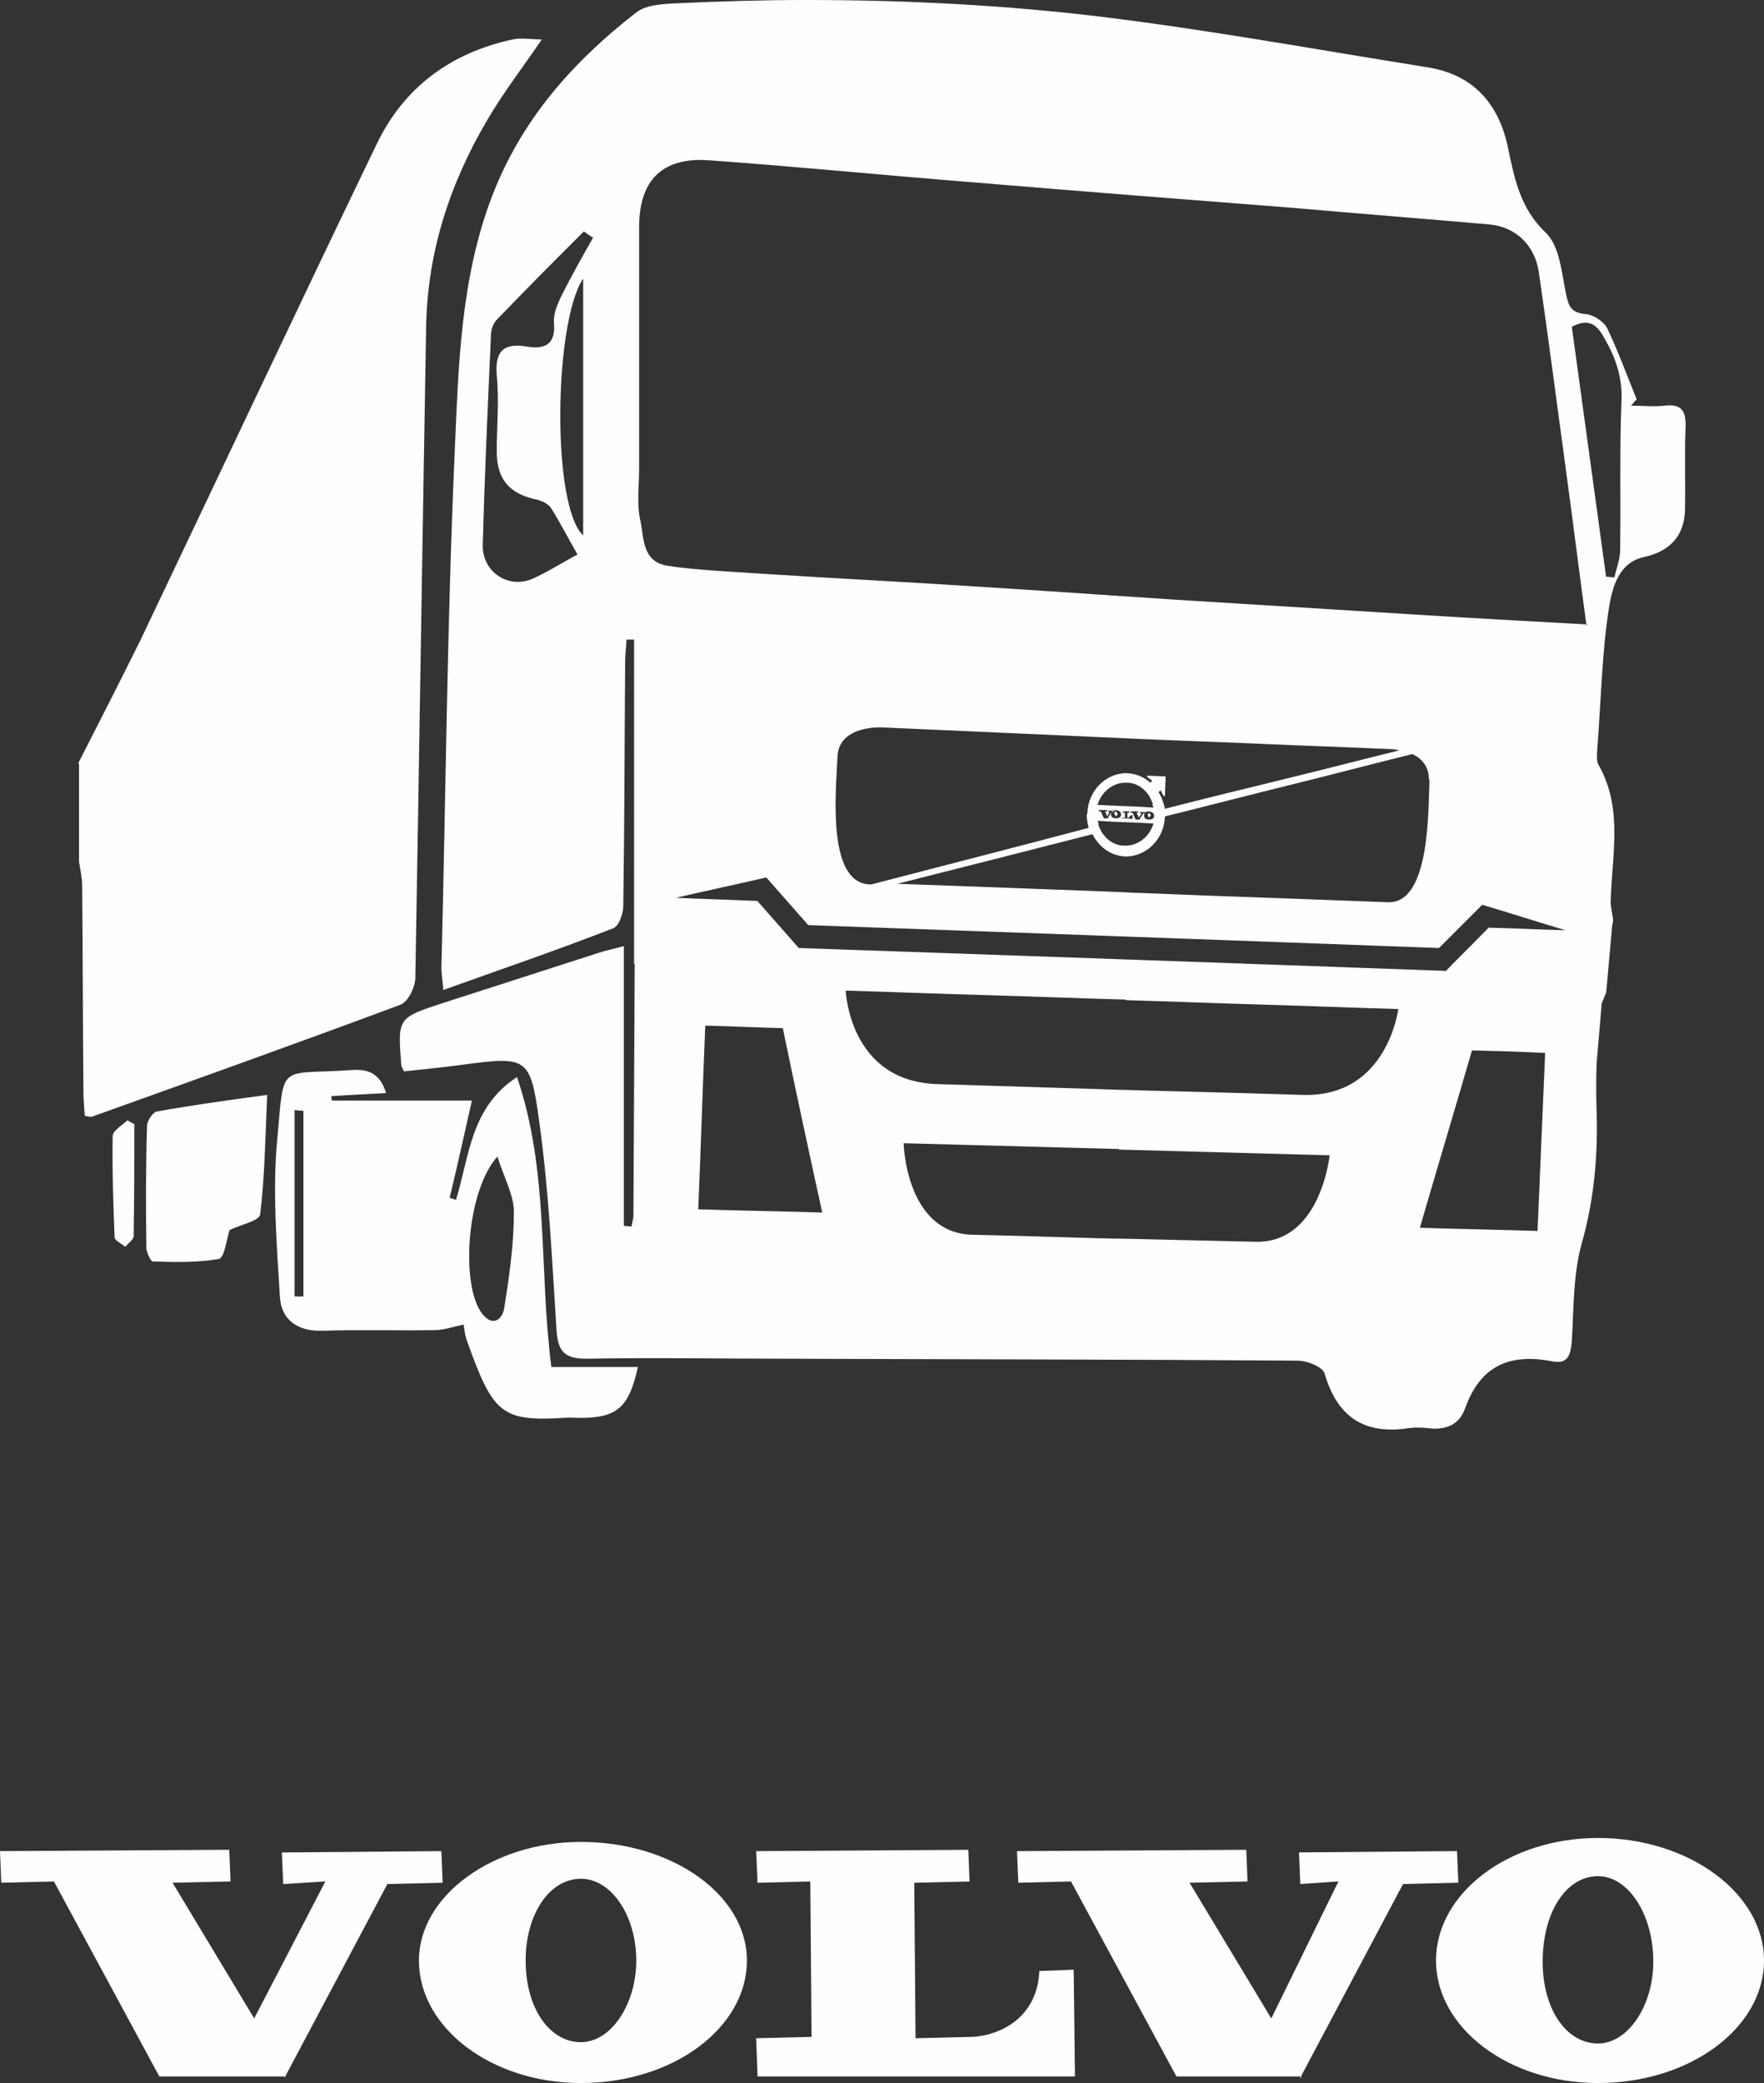
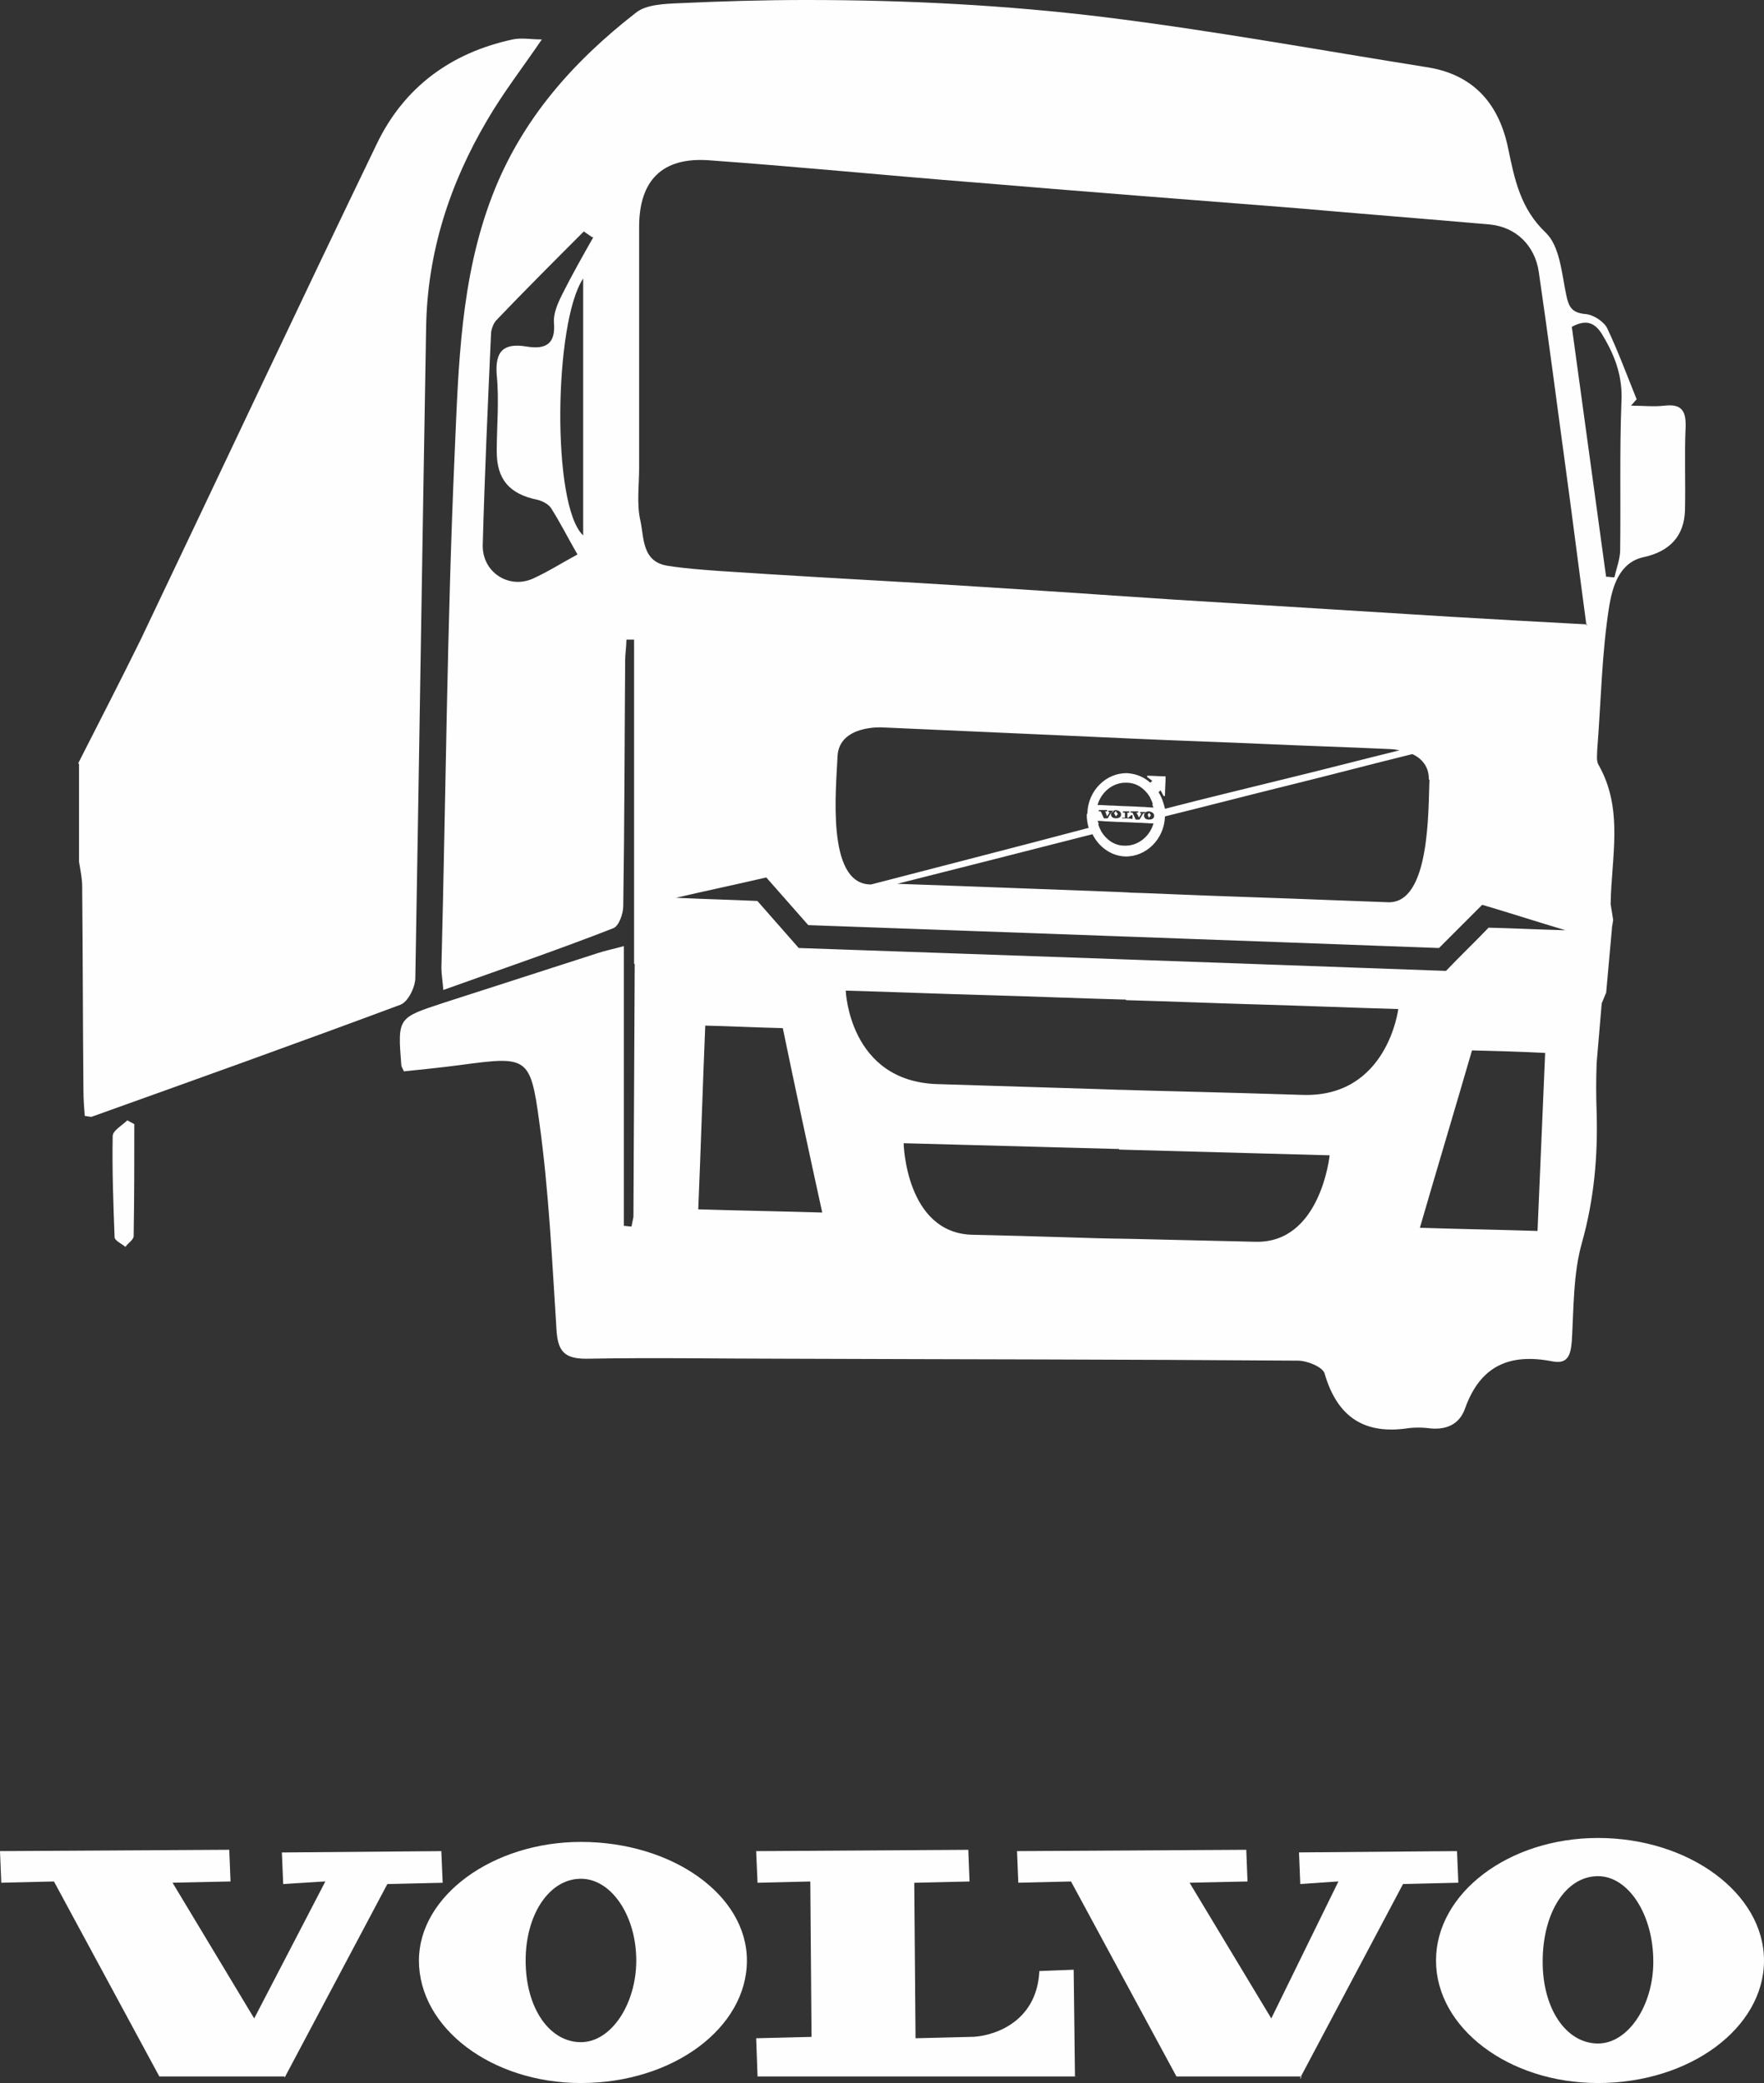
<svg xmlns="http://www.w3.org/2000/svg" version="1.1" id="Слой_1" x="0px" y="0px" width="129.572px" height="153px" viewBox="0 0 129.572 153" enable-background="new 0 0 129.572 153" xml:space="preserve">
  <rect x="0" y="0" width="129.572" height="153" fill="#333333" stroke="none" />
  <g>
    <g>
      <path fill="#FEFEFE" d="M30.507,71.829c0.28-15.926,0.515-31.898,0.794-47.823c0.094-5.463,1.728-10.507,4.483-15.177    C36.952,6.82,38.4,4.952,39.8,2.897c-0.793,0-1.493-0.14-2.146,0c-4.53,0.98-7.985,3.503-9.994,7.705    c-5.838,12.097-11.535,24.238-17.327,36.38c-1.495,3.038-3.036,6.026-4.577,9.061l0.047,0.094c0,2.382,0,4.764,0,7.146    c0.094,0.608,0.233,1.215,0.233,1.822c0.047,4.996,0.047,9.993,0.093,14.99c0,0.607,0.047,1.262,0.095,1.867    C6.55,82.01,6.69,82.059,6.783,82.01c7.565-2.709,15.131-5.417,22.65-8.219C29.993,73.558,30.507,72.482,30.507,71.829z" />
      <path fill="#FEFEFE" d="M8.277,83.457c-0.046,2.475,0.047,4.95,0.141,7.426c0,0.232,0.515,0.469,0.794,0.701    c0.187-0.279,0.606-0.516,0.606-0.795c0.047-2.755,0.047-5.464,0.047-8.219c-0.188-0.094-0.326-0.186-0.514-0.28    C8.978,82.663,8.277,83.037,8.277,83.457z" />
-       <path fill="#FEFEFE" d="M37.978,79.113c-3.409,2.195-3.503,5.839-4.483,9.014c-0.141-0.047-0.327-0.093-0.468-0.14    c0.561-2.335,1.074-4.67,1.635-7.146c-3.456,0-6.865,0-10.274,0c-0.047-0.095-0.047-0.233-0.047-0.326    c1.309-0.094,2.663-0.141,4.018-0.233c-0.466-1.495-1.354-1.776-2.568-1.683c-5.37,0.373-4.903-0.653-5.418,4.996    c-0.373,3.83-0.046,7.802,0.188,11.677c0.094,1.635,1.261,2.521,3.082,2.475c2.756-0.093,5.511,0,8.267-0.046    c0.641,0,1.284-0.224,2.146-0.41c0-0.004-0.001-0.008-0.001-0.012h0.05v0.001c-0.017,0.003-0.031,0.007-0.048,0.011    c0.047,0.329,0.094,0.834,0.28,1.298c1.867,5.184,2.476,5.836,7.052,5.557c0.421-0.047,0.793,0,1.215,0    c2.709,0,3.596-0.746,4.25-3.736c-2.149,0-4.25,0-6.353,0C39.565,93.217,40.36,86.119,37.978,79.113z M22.288,95.227    c-0.233,0-0.42,0-0.653,0c0-4.578,0-9.107,0-13.685c0.233,0,0.42,0.048,0.653,0.048C22.288,86.119,22.288,90.695,22.288,95.227z     M37.046,96.021c-0.093,0.794-0.794,1.54-1.634,0.467c-1.589-2.056-1.168-8.967,1.121-11.535c0.512,1.587,1.214,2.849,1.214,4.063    C37.747,91.35,37.419,93.686,37.046,96.021z" />
-       <path fill="#FEFEFE" d="M10.8,82.709c-0.094,3.035-0.094,6.024-0.047,9.014c0.047,0.328,0.326,0.935,0.468,0.935    c1.634,0.046,3.269,0.093,4.856-0.187c0.415-0.092,0.557-1.412,0.785-2.119c-0.012,0.006-0.026,0.011-0.038,0.017l0.046-0.046    c-0.003,0.009-0.005,0.02-0.008,0.029c0.844-0.41,2.204-0.689,2.25-1.15c0.327-2.757,0.374-5.511,0.514-8.779    c-2.802,0.373-5.464,0.746-8.079,1.213C11.22,81.682,10.8,82.336,10.8,82.709z" />
      <path fill="#FEFEFE" d="M81.786,59.56c-0.049,0.023-0.086,0.044-0.114,0.081c0.038,0,0.076,0,0.114,0    C81.786,59.6,81.786,59.59,81.786,59.56z" />
      <path fill="#FEFEFE" d="M82.113,59.78c-0.047-0.046-0.094-0.093-0.142-0.187v-0.046c-0.045,0.047-0.092,0.141-0.139,0.188    c0.047,0.092,0.094,0.139,0.139,0.232C82.019,59.921,82.066,59.827,82.113,59.78z" />
      <path fill="#FEFEFE" d="M123.817,31.196c0-1.027-0.326-1.54-1.541-1.4c-0.795,0.094-1.635,0-2.476,0    c0.14-0.14,0.279-0.327,0.418-0.466c-0.696-1.729-1.354-3.503-2.146-5.185c-0.234-0.514-1.027-1.027-1.588-1.074    c-1.029-0.093-1.26-0.513-1.447-1.448c-0.328-1.587-0.469-3.548-1.494-4.53c-1.869-1.775-2.289-3.922-2.758-6.164    c-0.652-3.223-2.475-5.418-5.883-5.979C96.964,3.689,89.071,2.242,81.13,1.26C73.892,0.373,66.56,0,59.276,0h-0.142    c-3.082,0-6.164,0.093-9.199,0.233c-1.121,0.047-2.476,0.094-3.224,0.7c-4.623,3.597-8.405,7.847-10.555,13.45    c-2.334,6.074-2.474,12.471-2.754,18.776c-0.562,12.61-0.654,25.266-0.98,37.923c0,0.466,0.094,0.979,0.141,1.633    c4.297-1.54,8.405-2.941,12.47-4.53c0.42-0.14,0.747-1.073,0.747-1.633c0.093-6.026,0.093-12.049,0.14-18.028    c0-0.514,0.093-1.028,0.093-1.542c0.188,0,0.374,0,0.562,0c0,7.894,0,15.785,0,23.819h0.046v0.001l-0.094,18.586    c-0.047,0.233-0.094,0.468-0.141,0.701c-0.188,0-0.374-0.048-0.561-0.048c0-6.771,0-13.59,0-20.549    c-0.841,0.233-1.354,0.327-1.915,0.514c-3.782,1.215-7.52,2.428-11.302,3.644c-3.408,1.119-3.408,1.073-3.128,4.622    c0,0.047,0.046,0.094,0.188,0.42c1.354-0.141,2.755-0.28,4.155-0.467c4.903-0.653,5.138-0.653,5.791,4.203    c0.701,5.043,0.935,10.134,1.261,15.225c0.094,1.588,0.563,2.147,2.195,2.147c4.951-0.094,9.854,0,14.805,0    c12.471,0.047,24.939,0.047,37.455,0.141c0.701,0,1.82,0.467,1.963,0.936c0.933,3.223,2.941,4.529,6.211,4.016    c0.418-0.047,0.935-0.047,1.354,0c1.309,0.188,2.336-0.233,2.756-1.446c1.121-3.131,3.268-4.063,6.397-3.457    c1.166,0.233,1.354-0.467,1.445-1.493c0.144-2.429,0.094-4.95,0.748-7.239c0.887-3.177,1.168-6.305,1.074-9.574    c-0.045-1.213-0.045-2.383,0-3.596l0.373-4.391l0.328-0.793l0.42-4.672c0-0.047,0-0.047,0-0.093l0.094-0.561l-0.186-1.167    c0.045-3.41,0.979-6.958-0.888-10.229c-0.188-0.326-0.094-0.793-0.094-1.166c0.279-3.504,0.324-7.052,0.887-10.556    c0.232-1.307,0.699-3.175,2.568-3.548c1.867-0.422,2.941-1.542,2.988-3.457c0.047-2.055-0.047-4.11,0.047-6.119    C123.817,31.29,123.817,31.243,123.817,31.196z M42.837,39.324c-2.335-2.148-2.147-15.692,0-18.867    C42.837,26.667,42.837,32.879,42.837,39.324z M41.295,21.624c-0.327,0.653-0.653,1.402-0.606,2.055    c0.14,1.588-0.607,2.008-2.009,1.775c-1.681-0.28-2.335,0.326-2.193,2.102c0.188,1.869,0,3.736,0,5.604    c0,2.055,0.933,3.13,2.989,3.55c0.373,0.093,0.84,0.326,1.026,0.653c0.654,1.028,1.214,2.148,1.915,3.363    c-1.122,0.606-2.148,1.26-3.27,1.773c-1.774,0.795-3.735-0.467-3.688-2.475c0.14-5.137,0.373-10.32,0.607-15.458    c0-0.374,0.187-0.841,0.42-1.074c2.101-2.195,4.25-4.344,6.397-6.492c0.187,0.14,0.419,0.28,0.607,0.42h0.093    C42.789,18.822,41.995,20.224,41.295,21.624z M51.289,88.827c0.188-4.483,0.327-9.012,0.514-13.495    c1.914,0.046,3.784,0.14,5.697,0.186c0.935,4.531,1.915,9.061,2.896,13.544C57.36,88.969,54.325,88.922,51.289,88.827z     M92.201,91.209c-4.435-0.093-9.478-0.232-10.273-0.232h-0.047h-0.047c-0.84,0-5.84-0.187-10.367-0.28    c-4.95-0.093-5.092-6.726-5.092-6.726c5.23,0.141,10.461,0.279,15.691,0.422c0.047,0,0.094,0,0.141,0v0.046    c5.187,0.141,10.322,0.28,15.459,0.42C97.666,84.858,97.011,91.352,92.201,91.209z M95.702,80.422    c-5.698-0.186-12.19-0.326-13.264-0.373c-0.047,0-0.047,0-0.093,0c-0.047,0-0.047,0-0.094,0    c-1.074-0.047-7.612-0.233-13.449-0.422c-6.446-0.232-6.68-6.865-6.68-6.865c3.411,0.095,6.819,0.235,10.229,0.328    c3.361,0.094,6.771,0.233,10.133,0.327c0.094,0,0.143,0,0.188,0l0.049,0.046c3.361,0.094,6.724,0.233,10.037,0.327    c3.318,0.094,6.636,0.233,9.949,0.326C102.708,74.116,101.913,80.609,95.702,80.422z M113.497,77.34L113.497,77.34    c-0.188,4.374-0.373,8.701-0.56,13.075c-2.896-0.093-5.744-0.14-8.642-0.233c1.261-4.342,2.568-8.687,3.828-13.029    C109.899,77.199,111.721,77.246,113.497,77.34c-0.001-0.008,0-0.017,0-0.025v-0.022h0.001c-0.001,0.008-0.001,0.015-0.001,0.022    V77.34z M109.342,68.138c-1.028,1.074-2.104,2.102-3.131,3.176c-3.875-0.14-7.752-0.279-11.674-0.42    c-3.923-0.14-7.847-0.279-11.813-0.421c-3.974-0.141-7.941-0.28-11.957-0.42c-4.019-0.141-8.034-0.28-12.098-0.421    c-1.026-1.166-2.008-2.288-3.036-3.455c-2.008-0.092-3.969-0.139-5.978-0.234c2.195-0.514,4.438-0.98,6.632-1.493    c1.028,1.166,2.056,2.335,3.082,3.501c3.924,0.141,7.846,0.28,11.771,0.422c3.877,0.14,7.754,0.28,11.629,0.42    c3.877,0.141,7.705,0.28,11.534,0.42c3.83,0.141,7.611,0.28,11.396,0.42c1.058-1.059,2.115-2.118,3.174-3.175l0,0l0.047-0.047    c-0.016,0.016-0.031,0.031-0.047,0.047c2.056,0.606,4.064,1.26,6.117,1.868C113.125,68.28,111.209,68.184,109.342,68.138z     M84.729,59.313c-0.326,0-0.608-0.046-0.888-0.046c-0.654-0.047-1.355-0.047-2.055-0.094c-0.373,0-0.793-0.047-1.168-0.047    c0.281-0.982,1.168-1.682,2.148-1.635c0.701,0,1.307,0.42,1.682,1.026c0.091,0.188,0.185,0.374,0.232,0.562v0.001h-0.047    C84.682,59.173,84.682,59.22,84.729,59.313z M83.981,59.734c-0.094,0.14-0.188,0.326-0.281,0.466c-0.092,0-0.188,0-0.281,0    c-0.093-0.187-0.138-0.326-0.231-0.513c-0.047,0-0.093,0-0.142,0c0-0.047,0-0.047,0-0.094c0.188,0,0.374,0,0.563,0    c0,0.047,0,0.047-0.001,0.094c-0.047,0-0.097,0-0.142,0c0.095,0.14,0.142,0.233,0.187,0.373c0.047-0.094,0.141-0.186,0.188-0.326    c-0.047,0-0.047,0-0.094,0c0-0.047,0-0.047,0-0.094c0.141,0,0.234,0,0.373,0c0,0.02,0,0.03,0,0.04    c0.064-0.054,0.156-0.087,0.282-0.087c0.231,0.047,0.373,0.141,0.373,0.327s-0.142,0.279-0.373,0.279    c-0.281,0-0.373-0.14-0.373-0.326c0-0.062,0.036-0.097,0.065-0.139C84.056,59.734,84.019,59.734,83.981,59.734z M82.485,59.688    c0-0.047,0-0.047,0-0.094c0.143,0,0.281,0,0.467,0c0,0.047,0,0.047,0,0.094c-0.045,0-0.094,0-0.139,0c0,0.093,0,0.233,0,0.373    c0,0,0.045,0,0.094,0c0.045-0.094,0.139-0.14,0.188-0.188c0.046,0,0.046,0,0.093,0c0,0.092,0,0.186,0,0.28    c-0.279-0.047-0.515-0.047-0.748-0.047c0-0.047,0-0.047,0-0.094l0.046,0.048c0.049,0,0.094,0,0.143,0c0-0.094,0-0.233,0-0.373    C82.579,59.688,82.534,59.688,82.485,59.688z M81.645,59.64c-0.094,0.14-0.186,0.326-0.279,0.467c-0.093,0-0.188,0-0.281,0    c-0.091-0.187-0.14-0.327-0.233-0.514c-0.045,0-0.095,0-0.14,0c0-0.047,0-0.047,0-0.093c0.14,0,0.326,0,0.513,0h0.095    c0,0.046,0,0.046,0,0.093c-0.047,0-0.096,0-0.142,0c0.046,0.141,0.095,0.233,0.142,0.373c0.047-0.093,0.141-0.186,0.186-0.326    c-0.045,0-0.045,0-0.092,0c0-0.047,0-0.047,0-0.094c0.139,0,0.232,0,0.373,0c0,0.006,0,0.008,0,0.013    c0.056-0.027,0.107-0.06,0.186-0.06c0.234,0.046,0.375,0.14,0.375,0.326s-0.141,0.28-0.375,0.28c-0.278,0-0.372-0.14-0.372-0.327    c0-0.05,0.038-0.095,0.072-0.139C81.663,59.64,81.654,59.64,81.645,59.64z M81.46,60.339c0.7,0.047,1.399,0.047,2.103,0.093    c0.373,0,0.746,0.047,1.166,0.047c-0.279,0.982-1.166,1.682-2.148,1.635c-0.7,0-1.307-0.42-1.68-1.028    c-0.093-0.187-0.188-0.373-0.234-0.56v-0.001h0.046c-0.047-0.093-0.047-0.139-0.094-0.233    C80.899,60.292,81.178,60.339,81.46,60.339z M82.629,62.908c1.539,0.047,2.893-1.259,2.941-2.942    c3.035-0.746,6.07-1.541,9.104-2.288c3.038-0.746,6.026-1.542,9.062-2.288c0,0,1.262,0.467,1.215,1.868v-0.001h0.048    c-0.094,2.288,0.047,9.108-3.035,9.014c-1.496-0.047-5.932-0.233-10.137-0.375c-4.204-0.139-8.217-0.327-8.686-0.327h-0.046    c-0.422-0.046-3.409-0.139-6.959-0.279c-3.551-0.141-7.66-0.28-10.229-0.374c4.811-1.213,9.574-2.428,14.338-3.643    C80.713,62.208,81.6,62.861,82.629,62.908z M94.21,57.258c-2.848,0.7-5.744,1.4-8.639,2.148c-0.094-0.422-0.235-0.842-0.467-1.215    c0.045-0.047,0.094-0.094,0.139-0.141c0.093,0.141,0.14,0.28,0.234,0.421c0.045,0,0.045,0,0.094,0c0-0.467,0.045-0.98,0.045-1.447    c-0.467,0-0.934-0.047-1.354-0.047c0,0,0,0.047,0,0.094c0.142,0.092,0.234,0.186,0.373,0.28c-0.047,0.046-0.094,0.093-0.139,0.14    c-0.467-0.42-1.028-0.653-1.682-0.7c-1.541-0.048-2.896,1.259-2.943,2.942l-0.046,0.094c0,0.327,0.047,0.653,0.141,0.98    c-5.277,1.401-10.6,2.755-15.972,4.156c-0.047,0-0.047,0-0.094,0c-3.223-0.093-2.477-7.052-2.382-9.387    c0.094-2.335,3.27-2.148,3.27-2.148c3.176,0.14,6.307,0.28,9.434,0.42c3.13,0.14,6.259,0.28,9.343,0.42    c3.082,0.141,6.162,0.235,9.246,0.375c3.082,0.141,6.164,0.233,9.2,0.374c0,0,0.326,0,0.793,0.093    C99.954,55.81,97.106,56.557,94.21,57.258z M116.533,45.956c-0.005-0.033-0.009-0.063-0.013-0.096    c-3.572-0.186-6.731-0.371-9.935-0.557c-6.817-0.422-13.59-0.842-20.362-1.262c-6.212-0.42-12.423-0.84-18.634-1.215    c-4.904-0.28-9.854-0.56-14.759-0.887c-1.26-0.093-2.521-0.186-3.736-0.373c-1.961-0.28-1.774-2.055-2.055-3.317    c-0.281-1.213-0.093-2.568-0.093-3.875c0-5.886,0-11.816,0-17.701c0-3.408,1.681-5.136,5.09-4.903    c6.539,0.467,13.076,1.12,19.615,1.635c7.799,0.653,15.598,1.26,23.396,1.868c4.813,0.422,9.576,0.795,14.386,1.215    c1.916,0.186,3.316,1.541,3.598,3.501c0.699,4.765,1.307,9.528,1.959,14.292c0.512,3.751,0.976,7.461,1.53,11.579    c0.021,0.001,0.039,0.002,0.06,0.003L116.533,45.956z M119.101,29.518c-0.142,3.641-0.048,7.238-0.095,10.88    c0,0.654-0.278,1.355-0.42,2.008c-0.233,0-0.419-0.047-0.606-0.047h-0.001v0.047c-0.839-6.116-1.682-12.235-2.523-18.4    c1.123-0.607,1.777-0.28,2.338,0.748C118.681,26.248,119.195,27.743,119.101,29.518z" />
      <path fill="#FEFEFE" d="M84.12,59.68c-0.016,0.013-0.014,0.038-0.025,0.054c0.008,0,0.017,0,0.025,0    C84.12,59.708,84.12,59.694,84.12,59.68z" />
-       <path fill="#FEFEFE" d="M84.402,59.688c0.002,0.004,0.004,0.005,0.005,0.009c0.015-0.02,0.028-0.041,0.042-0.055L84.402,59.688z" />
      <path fill="#FEFEFE" d="M84.402,60.062c0.047-0.047,0.094-0.14,0.139-0.188c-0.043-0.045-0.088-0.092-0.134-0.178    c-0.032,0.047-0.065,0.099-0.099,0.132C84.308,59.921,84.355,59.967,84.402,60.062z" />
    </g>
    <g id="Слой_x0020_1_1_">
      <path fill="#FEFEFE" d="M20.901,152.517h-0.1h-9.098l-7.739-14.32l-3.869,0.092L0,135.966l16.84-0.098l0.093,2.328l-4.258,0.092    l5.997,9.967l5.228-10.063l-3.098,0.195l-0.096-2.321l11.711-0.099l0.099,2.324l-4.064,0.096l-7.55,14.224v0.101V152.517z     M79.155,152.517h-0.094H59.612h-3.967l-0.102-2.805l4.067-0.1l-0.091-11.414l-3.875,0.094l-0.102-2.324l15.583-0.097l0.092,2.327    l-4.061,0.094l0.094,11.42l4.067-0.1c1.35,0,4.835-0.87,5.028-4.837l2.52-0.097l0.094,7.744v0.099h0.193L79.155,152.517    L79.155,152.517z M95.607,152.517H95.51h-9.097l-7.743-14.32l-3.871,0.092l-0.096-2.322l16.84-0.098l0.092,2.328l-4.257,0.092    l6.003,9.967l4.932-10.063l-2.803,0.193l-0.094-2.324l11.607-0.096l0.097,2.321l-4.063,0.099l-7.548,14.226v0.101L95.607,152.517z     M42.673,137.997c-2.323,0-4.063,2.617-4.063,6.006c0,3.482,1.74,5.997,4.063,5.997c2.224,0,4.063-2.807,4.063-5.997    C46.736,140.708,44.904,137.997,42.673,137.997L42.673,137.997z M42.673,153.001c-6.586,0-11.901-4.061-11.901-8.998    c0-4.744,5.417-8.712,11.901-8.712c6.679,0,12.19,3.873,12.19,8.712C54.864,148.938,49.452,153.001,42.673,153.001L42.673,153.001    z M117.379,137.806c-2.321,0-4.065,2.613-4.065,6.289c0,3.487,1.746,6.002,4.065,6.002c2.222,0,4.062-2.805,4.062-6.002    C121.447,140.614,119.6,137.806,117.379,137.806L117.379,137.806z M117.379,153.001c-6.581,0-11.899-4.061-11.899-8.998    c0-4.937,5.322-9.002,11.899-9.002c6.676,0,12.193,4.064,12.193,9.002C129.573,148.938,124.155,153.001,117.379,153.001    L117.379,153.001z" />
    </g>
  </g>
</svg>